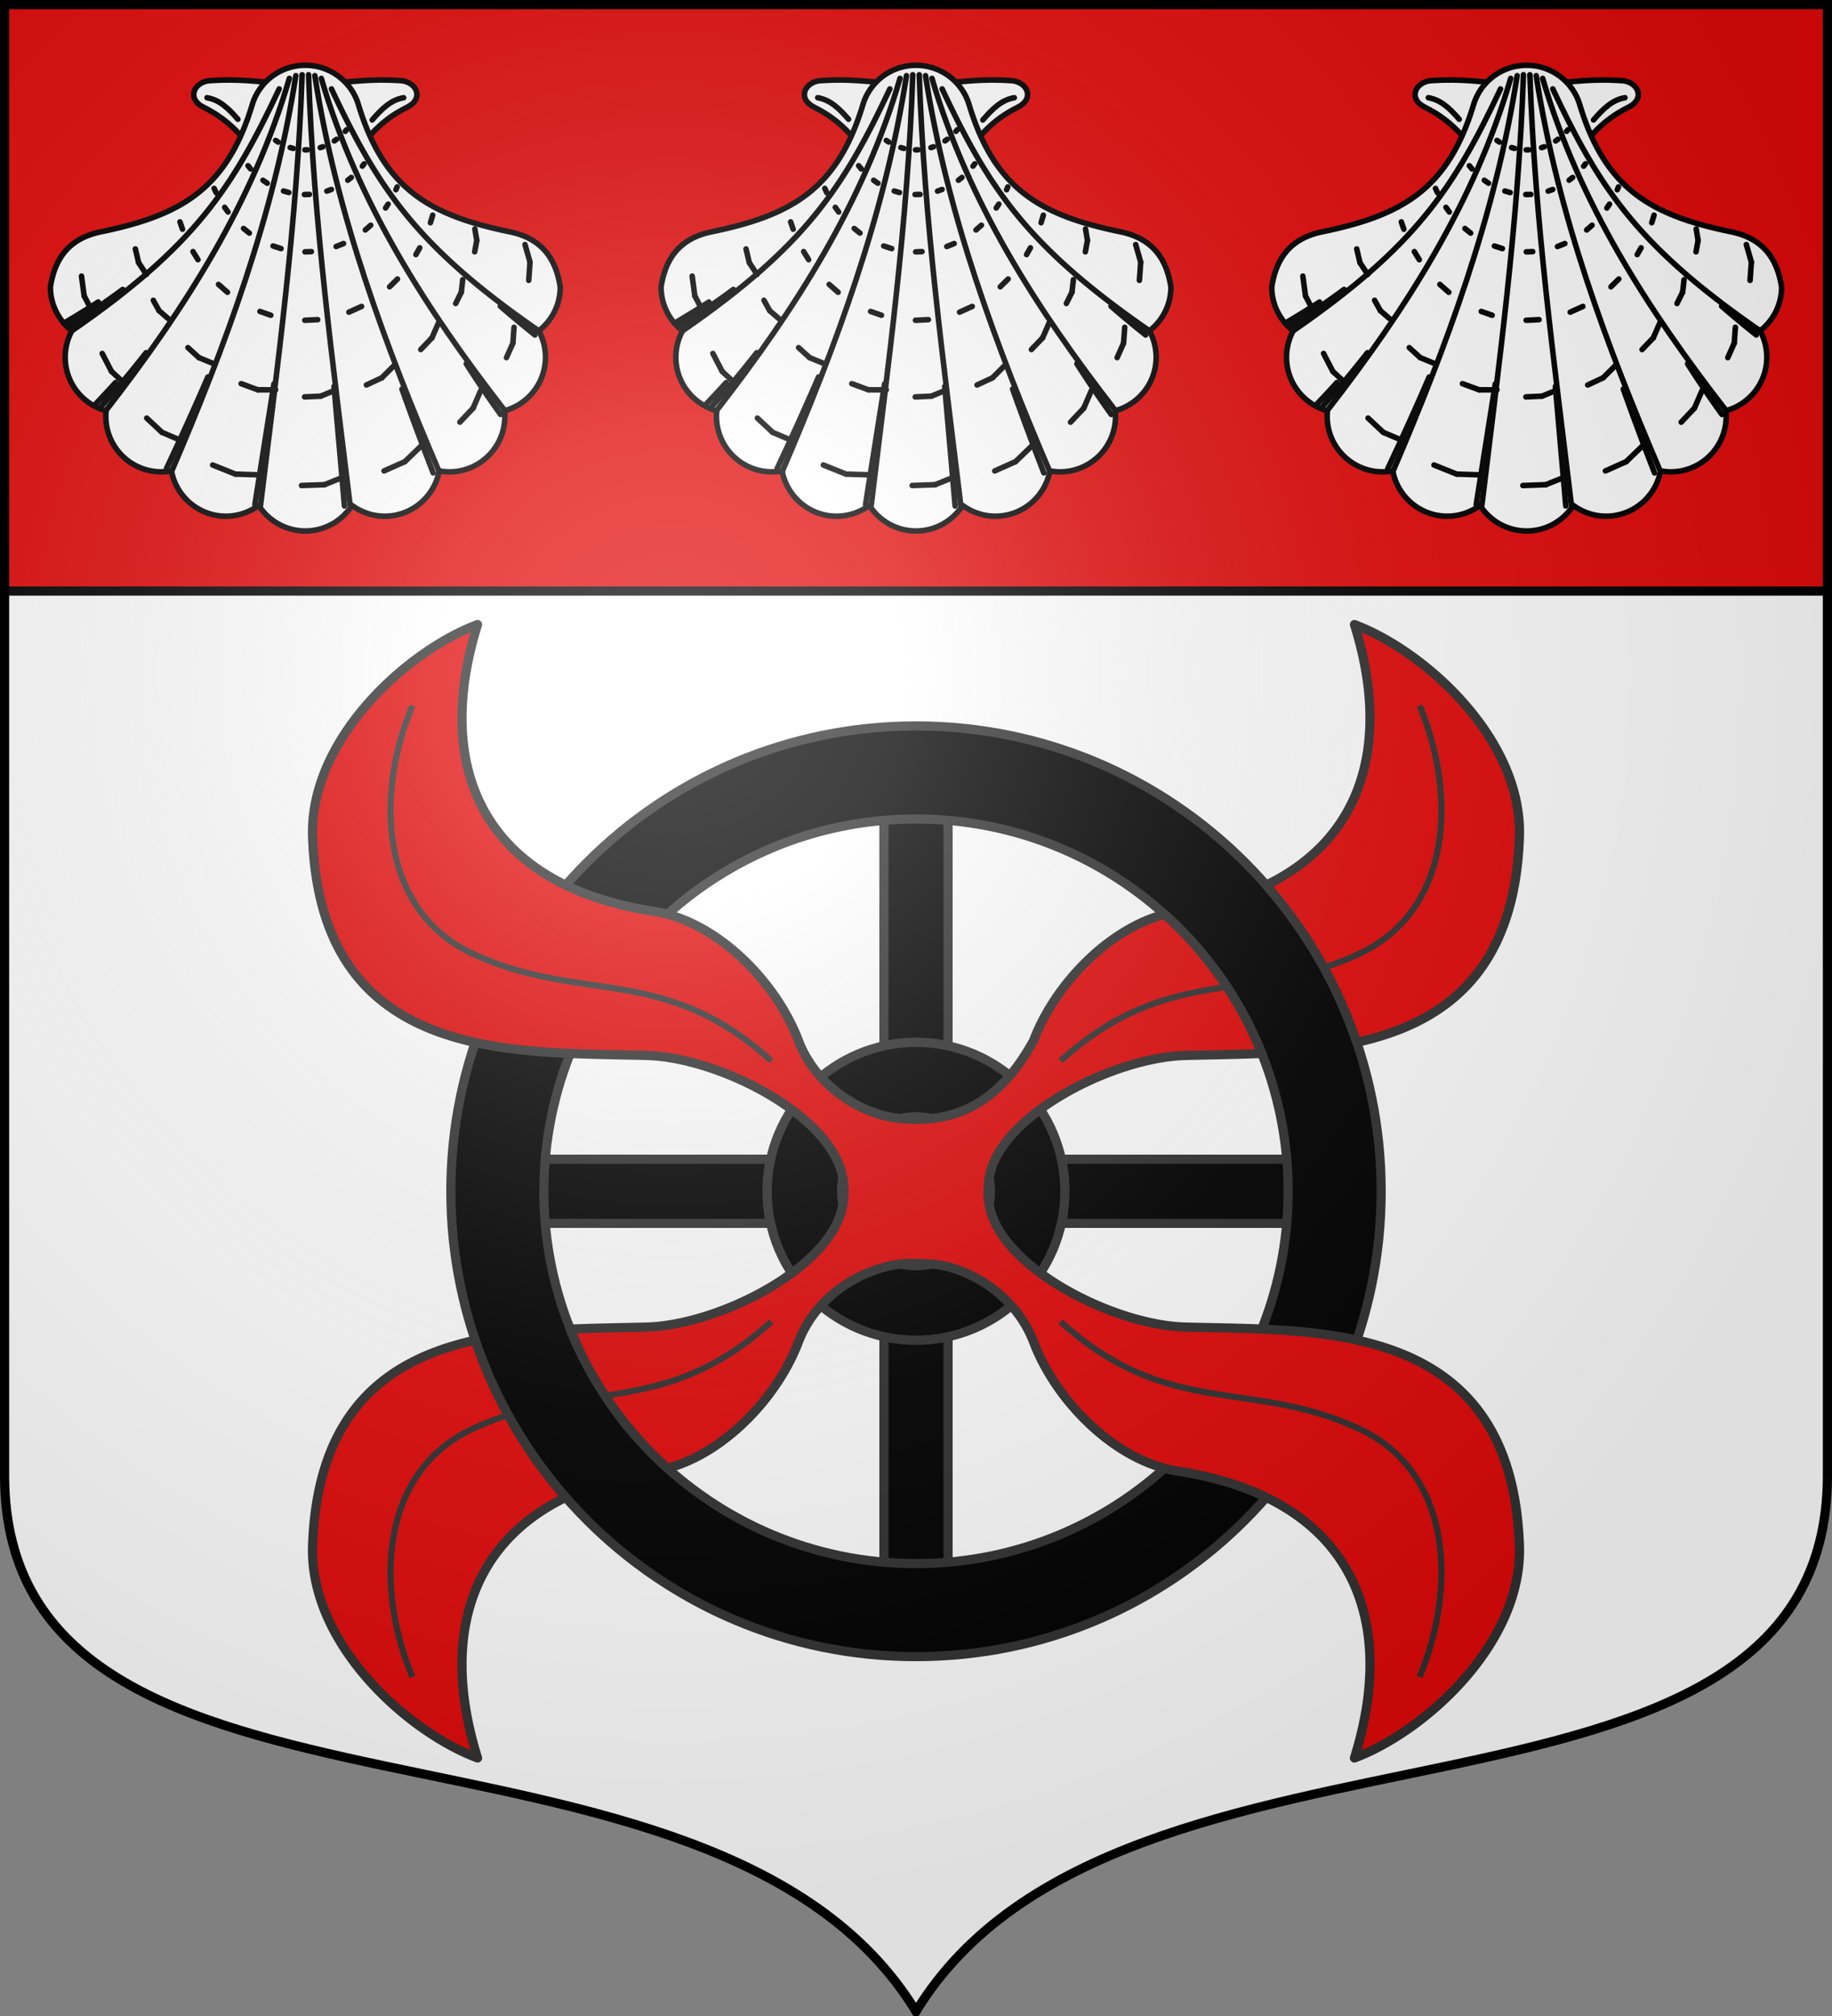
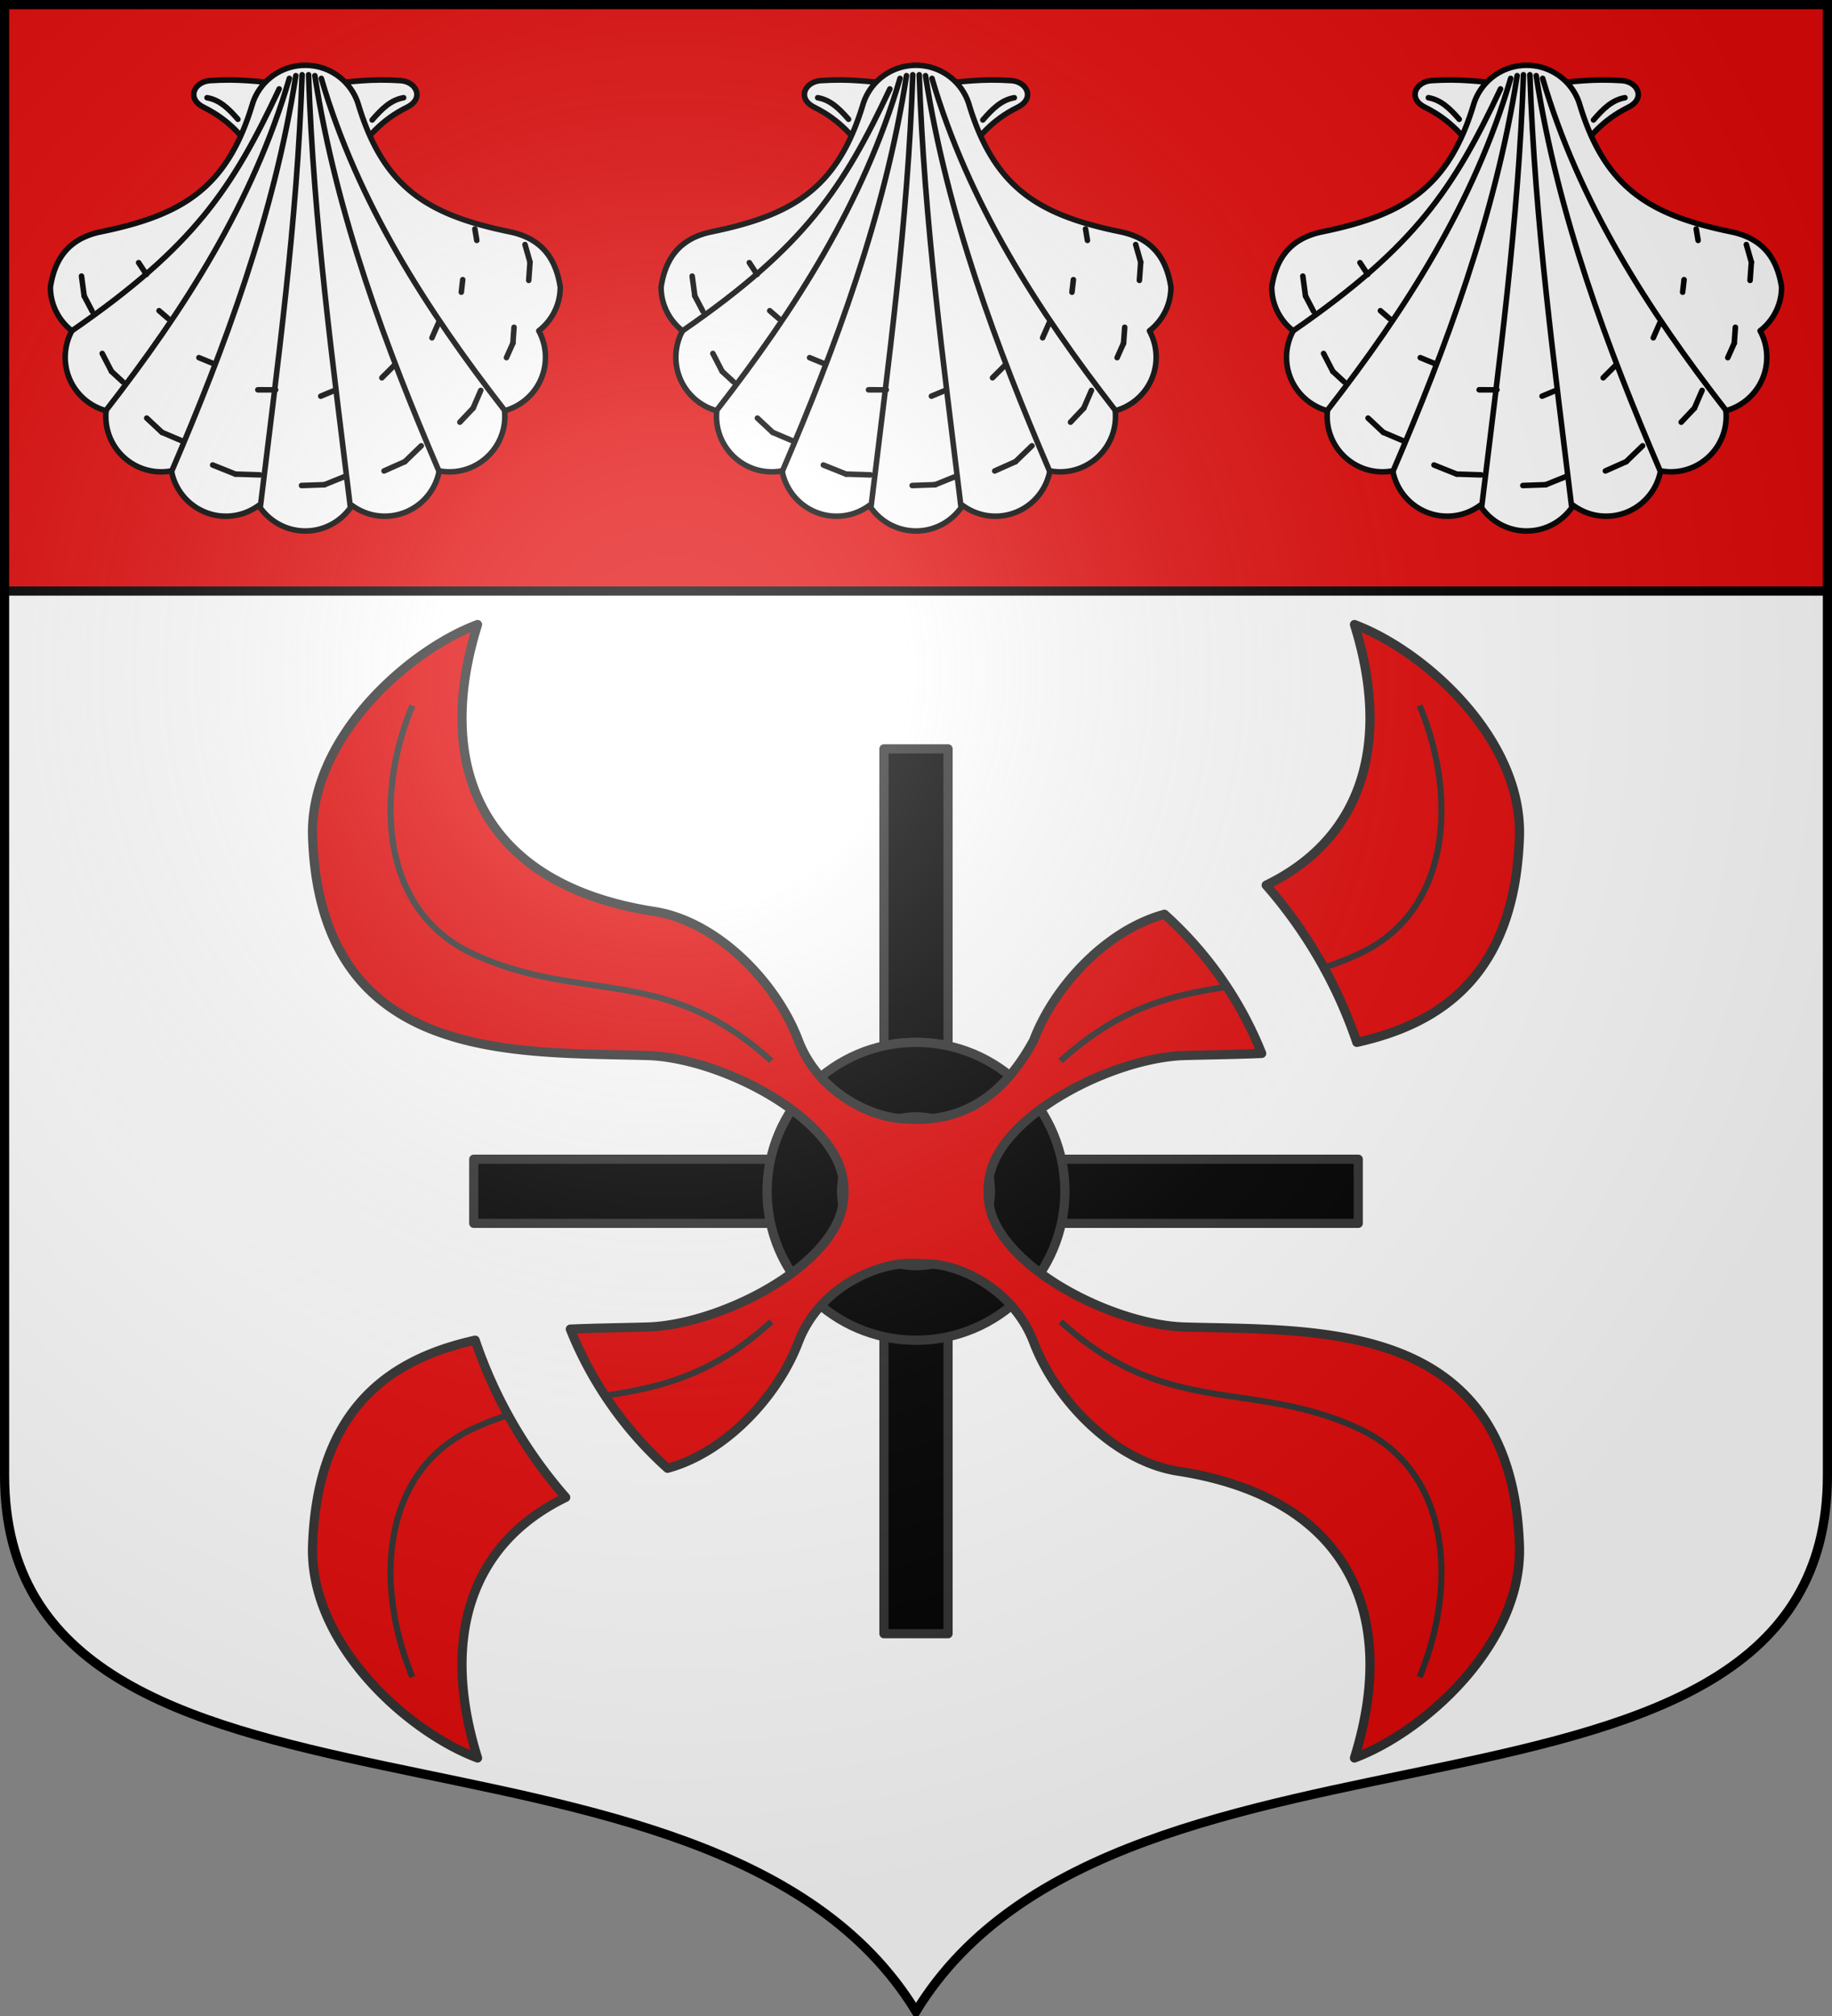
<svg xmlns="http://www.w3.org/2000/svg" xmlns:xlink="http://www.w3.org/1999/xlink" width="600" height="660" version="1.0">
  <rect width="100%" height="100%" fill="#808080" stroke="none" />
  <defs>
    <radialGradient r="405" cy="-80" cx="-80" gradientUnits="userSpaceOnUse" id="c">
      <stop offset="0" style="stop-color:#fff;stop-opacity:.31" />
      <stop offset=".19" style="stop-color:#fff;stop-opacity:.25" />
      <stop offset=".6" style="stop-color:#6b6b6b;stop-opacity:.125" />
      <stop offset="1" style="stop-color:#000;stop-opacity:.125" />
    </radialGradient>
    <path d="M-298.5-298.5V183c0 129.055 231.64 65.948 298.5 175.5C66.86 248.948 298.5 312.055 298.5 183v-481.5h-597z" id="a" />
  </defs>
  <g transform="translate(0 -392.362)">
    <use xlink:href="#a" style="fill:#fff" width="744.094" height="1052.362" transform="translate(300 692.362)" />
    <path style="fill:#e20909;fill-opacity:1;fill-rule:nonzero;stroke:none;stroke-width:1;stroke-linecap:butt;stroke-linejoin:round;stroke-miterlimit:4;stroke-dashoffset:0;stroke-opacity:1" d="M1.5 393.862h597v192H1.5v-192z" />
    <path style="opacity:1;fill:none;fill-opacity:1;fill-rule:nonzero;stroke:#000;stroke-width:3;stroke-linecap:butt;stroke-linejoin:round;stroke-miterlimit:4;stroke-dasharray:none;stroke-dashoffset:0;stroke-opacity:1" d="M1.5 193.5h597" transform="translate(0 392.362)" />
    <g transform="translate(300 692.362)">
      <g id="b">
        <path d="M-525.36 149.03c-11.844-.783-21.56-2.457-37.681-1.415-8.488.549-13.05 9.651-3.438 14.424 14.454 7.178 21.24 16.325 28.567 25.933l12.552-38.942zM-497.544 149.03c11.844-.783 21.56-2.457 37.681-1.415 8.488.549 13.05 9.651 3.438 14.424-14.454 7.178-21.24 16.325-28.567 25.933l-12.552-38.942z" style="fill:#fff;fill-opacity:1;stroke:#000;stroke-width:3;stroke-linecap:round;stroke-linejoin:round;stroke-miterlimit:4;stroke-dasharray:none;stroke-opacity:1" transform="matrix(.605 0 0 .605 309.428 -362.912)" />
        <path style="fill:#fff;fill-opacity:1;stroke:#000;stroke-width:3;stroke-linecap:round;stroke-linejoin:round;stroke-miterlimit:4;stroke-dasharray:none;stroke-opacity:1" d="M-511.452 139.313c-13.523 0-25 8.937-28.719 21.25-13.75 45.511-38.243 59.893-81.843 68.843-16.807 3.45-24.967 13.767-27.438 29.907 0 9.636 4.556 18.197 11.625 23.687a29.917 29.917 0 0 0-3.625 14.313c0 13.846 9.396 25.486 22.156 28.937-.1.998-.156 2.038-.156 3.063 0 16.56 13.44 30 30 30a29.99 29.99 0 0 0 5.531-.532c2.58 13.945 14.782 24.532 29.469 24.532 6.646 0 12.776-2.182 17.75-5.844 5.337 8.308 14.649 13.844 25.25 13.844s19.913-5.536 25.25-13.844c4.974 3.662 11.104 5.844 17.75 5.844 14.687 0 26.89-10.587 29.469-24.532a29.99 29.99 0 0 0 5.531.532c16.56 0 30-13.44 30-30 0-1.025-.056-2.065-.156-3.063 12.76-3.451 22.156-15.09 22.156-28.937A29.917 29.917 0 0 0-385.077 283c7.069-5.49 11.625-14.051 11.625-23.687-2.471-16.14-10.63-26.457-27.438-29.907-43.6-8.95-68.094-23.332-81.843-68.843-3.72-12.313-15.196-21.25-28.719-21.25z" transform="matrix(.605 0 0 .605 309.428 -362.912)" />
        <path style="fill:none;fill-opacity:1;stroke:#000;stroke-width:3;stroke-linecap:round;stroke-linejoin:round;stroke-miterlimit:4;stroke-dasharray:none;stroke-opacity:1" d="M-513.203 144.445c-2.665 79.488-13.192 156.027-22.499 233.024M-516.608 144.934c-11.63 75.31-38.649 147.496-67.113 213.847M-520.102 146.4c-19.647 67.17-56.9 125.2-99.394 179.85" transform="matrix(.605 0 0 .605 309.428 -362.912)" />
        <path style="fill:none;fill-opacity:1;stroke:#000;stroke-width:3;stroke-linecap:round;stroke-linejoin:round;stroke-miterlimit:4;stroke-dasharray:none;stroke-opacity:1" d="M-525.601 152.099C-550.83 205.684-571.376 237.145-637.827 283M-509.701 144.445c2.665 79.488 13.192 156.027 22.499 233.024M-506.296 144.934c11.63 75.31 38.649 147.496 67.113 213.847M-502.802 146.4c19.647 67.17 56.9 125.2 99.394 179.85" transform="matrix(.605 0 0 .605 309.428 -362.912)" />
-         <path d="M-497.303 152.099c25.228 53.585 45.776 85.046 112.226 130.901M-610.319 260.615c-8.839 6.556-18.683 13.302-29.758 20.387M-623.563 267.414a583.543 583.543 0 0 1-18.693 11.512M-597.653 294.847a608.595 608.595 0 0 1-24.75 29.614M-614.17 310.989a632.01 632.01 0 0 1-10.778 11.575M-564.237 308.012c-7.247 16.849-14.783 33.371-22.395 49.533M-528.457 311.727c-3.395 21.776-6.898 43.507-10.304 65.278M-495.903 313.107c1.839 21.574 3.782 43.112 5.628 64.683M-459.142 314.528c5.456 15.378 11.141 30.51 16.907 45.36M-424.344 300.85a613.885 613.885 0 0 0 18.594 27.412M-405.894 269.668c5.773 5.026 11.997 10.204 18.732 15.582" style="fill:none;fill-opacity:1;stroke:#000;stroke-width:3;stroke-linecap:round;stroke-linejoin:round;stroke-miterlimit:4;stroke-dasharray:none;stroke-opacity:1" transform="matrix(.605 0 0 .605 309.428 -362.912)" />
        <path transform="matrix(.605 0 0 .605 400.51 -324.721)" d="m-783.168 190.268 1.44 10.731M-771.952 232.126l5.014 9.706M-747.863 267.106l8.247 7.711M-712.163 292.49l12.28 4.916M-664.07 303.58l12.437-.431M-619.392 295.702l11.278-5.027M-578.351 269.317l7.177-7.602M-553.126 234.397l3.501-7.853M-541.065 192.585l.703-9.872" style="opacity:1;fill:none;fill-opacity:1;stroke:#000;stroke-width:3;stroke-linecap:round;stroke-linejoin:round;stroke-miterlimit:4;stroke-dasharray:none;stroke-opacity:1" />
        <path style="opacity:1;fill:none;fill-opacity:1;stroke:#000;stroke-width:3;stroke-linecap:round;stroke-linejoin:round;stroke-miterlimit:4;stroke-dasharray:none;stroke-opacity:1" d="m-631.18 264.124 4.317 8.245M-616.39 304.957l6.18 5.699M-589.068 337.942l10.388 4.426M-549.335 360.531l13.22.42M-501.085 366.274l11.54-4.659M-457.566 353.8l8.878-8.58M-420.626 324.84l4.143-9.599M-399.077 289.669l.604-8.577M-389.814 245.838l-2.717-9.517" transform="matrix(.605 0 0 .605 309.428 -362.912)" />
-         <path transform="matrix(.605 0 0 .605 400.51 -324.721)" d="m-754.002 175.553 1.758 7.437M-744.305 203.367l3.123 5.623M-725.558 228.973l5.957 5.42M-696.762 248.478l9.047 3.317M-662.41 255.634l8.747-.392M-628.943 249.19l8.366-3.9M-599.519 230.02l6.073-6.366M-580.607 205.097l3.044-6.114M-570.327 177.142l1.142-6.19" style="opacity:1;fill:none;fill-opacity:1;stroke:#000;stroke-width:3;stroke-linecap:round;stroke-linejoin:round;stroke-miterlimit:4;stroke-dasharray:none;stroke-opacity:1" />
        <path style="opacity:1;fill:none;fill-opacity:1;stroke:#000;stroke-width:3;stroke-linecap:round;stroke-linejoin:round;stroke-miterlimit:4;stroke-dasharray:none;stroke-opacity:1" d="m-601.696 246.115 4.196 6.387M-590.634 272.115l4.858 4.216M-569.053 297.517l7.451 3.055M-537.167 314.92l9.637.022M-503.115 318.367l8.085-3.36M-470.03 308.415l6.528-6.526M-442.898 286.779l3.528-8.06M-427.015 262.108l.77-6.786M-418.637 234.078l-1.043-6.207" transform="matrix(.605 0 0 .605 309.428 -362.912)" />
-         <path transform="matrix(.605 0 0 .605 400.51 -324.721)" d="m-729.873 160.919 1.384 3.99M-722.817 176.996l2.7 4.395M-708.999 194.766l4.851 4.263M-686.585 209.384l5.905 2.068M-662.3 214.174l7.01-.343M-638.432 209.785l6.88-3.103M-616.383 196.057l4.271-4.216M-602.147 178.637l2.09-3.677M-594.284 161.407l1.228-4.112M-711.366 142.797l1.119 2.415M-705.681 153.055l1.824 2.522M-695.44 164.498l3.131 2.492M-679.478 173.975l4.333 1.4M-662.197 177.137l3.474-.107M-645.334 174.27l4.009-1.615M-629.515 165.298l2.917-2.56M-618.57 153.419l1.403-2.109M-612.963 143.536l.667-1.525M-693.041 130.538l1.455 1.742M-684.931 138.42l2.322 1.603M-673.802 144.231l2.884.828M-662.505 146.128l2.732-.062M-650.354 144.282l2.47-.9M-639.027 138.39l1.91-1.51M-631.144 130.769l.976-1.258M-678.084 116.844l1.39.91M-670.19 120.716l1.653.458M-662.265 121.956l1.413-.022M-653.93 120.753l1.456-.49M-646.31 117.113l1.232-.873M-640.387 111.929l.751-.875" style="opacity:1;fill:none;fill-opacity:1;stroke:#000;stroke-width:3;stroke-linecap:round;stroke-linejoin:round;stroke-miterlimit:4;stroke-dasharray:none;stroke-opacity:1" />
        <path d="M-547.958 168.526c-5.138-5.913-9.928-10.496-16.708-11.662M-475.26 168.889c5.258-6.088 10.104-10.835 17.022-12.025" style="fill:none;fill-opacity:1;stroke:#000;stroke-width:3;stroke-linecap:round;stroke-linejoin:round;stroke-miterlimit:4;stroke-dasharray:none;stroke-opacity:1" transform="matrix(.605 0 0 .605 309.428 -362.912)" />
      </g>
      <use height="660" width="600" transform="translate(200)" xlink:href="#b" />
      <use transform="translate(-200)" height="660" width="600" xlink:href="#b" />
    </g>
  </g>
  <path d="M289.5 627.519v97.242a48.845 48.845 0 0 1 10.5-1.149c3.605 0 7.117.405 10.5 1.149v-97.242h-21zM155.156 761.862v21h97.242a48.85 48.85 0 0 1-1.148-10.5c0-3.605.404-7.116 1.148-10.5h-97.242zm192.445 0a48.85 48.85 0 0 1 1.149 10.5 48.85 48.85 0 0 1-1.149 10.5h97.242v-21h-97.242zM289.5 819.964v97.242h21v-97.242a48.845 48.845 0 0 1-10.5 1.148c-3.606 0-7.117-.404-10.5-1.148z" style="fill:#000;fill-opacity:1;fill-rule:nonzero;stroke:#313131;stroke-width:3;stroke-linecap:square;stroke-linejoin:round;stroke-miterlimit:4;stroke-dashoffset:0;stroke-opacity:1;display:inline" transform="matrix(-1 0 0 1 600 -382.362)" />
-   <path d="M300 620.019c-84.094 0-152.344 68.25-152.344 152.343 0 84.094 68.25 152.344 152.344 152.344 84.093 0 152.343-68.25 152.343-152.344 0-84.093-68.25-152.343-152.343-152.343zm0 30.468c67.275 0 121.875 54.6 121.875 121.875S367.275 894.237 300 894.237s-121.875-54.6-121.875-121.875S232.725 650.487 300 650.487z" style="fill:#000;fill-opacity:1;fill-rule:nonzero;stroke:#313131;stroke-width:3;stroke-linecap:square;stroke-linejoin:round;stroke-miterlimit:4;stroke-dasharray:none;stroke-dashoffset:0;stroke-opacity:1;display:inline" transform="matrix(-1 0 0 1 600 -382.362)" />
  <path d="M300 723.612c-26.91 0-48.75 21.84-48.75 48.75s21.84 48.75 48.75 48.75 48.75-21.84 48.75-48.75-21.84-48.75-48.75-48.75zm0 24.375c13.455 0 24.375 10.92 24.375 24.375 0 13.456-10.92 24.375-24.375 24.375s-24.375-10.92-24.375-24.375c0-13.454 10.92-24.375 24.375-24.375z" style="fill:#000;fill-opacity:1;fill-rule:nonzero;stroke:#313131;stroke-width:3;stroke-linecap:square;stroke-linejoin:round;stroke-miterlimit:4;stroke-dasharray:none;stroke-dashoffset:0;stroke-opacity:1;display:inline" transform="matrix(-1 0 0 1 600 -382.362)" />
  <path transform="matrix(-1 0 0 1 600 10)" d="M156.406 194.469c-22.985 8.592-55.17 37.492-54.031 69.625 1.584 44.662 25.208 60.956 53.25 67.156 6.47-19.151 16.659-36.576 29.688-51.469-32.672-15.83-40.583-48.024-28.907-85.312zm287.188 0c14.569 46.527-1.323 85.146-57.813 93.906-20.557 3.188-39.95 22.999-47.25 42.219-6.11 16.088-21.982 24.605-33.375 25.594-3.386.293-6.894.37-10.281 0-15.784-1.73-25.948-11.936-33.406-25.594-6.777-17.842-23.969-36.191-42.844-41.281-13.843 12.433-24.828 28-31.844 45.562 8.764.384 17.35.455 25.281.688 23.233.681 60.535 19.358 63.97 40 .488 2.937.518 5.966 0 8.875-3.692 20.682-40.737 39.318-63.97 40-43.572 1.279-107.054-2.778-109.687 71.468-1.14 32.133 31.046 61.033 54.031 69.625-14.569-46.527 1.323-85.146 57.813-93.906 20.557-3.188 39.95-22.999 47.25-42.219 6.11-16.088 22.002-24.706 33.375-25.594 3.447-.118 6.9-.406 10.312 0 11.446 1.365 27.264 9.506 33.375 25.594 6.777 17.842 23.969 36.191 42.844 41.281a122.178 122.178 0 0 0 31.844-45.562c-8.764-.384-17.35-.455-25.281-.688-23.233-.681-60.522-19.355-63.97-40-.489-2.93-.52-5.973 0-8.875 3.718-20.684 40.737-39.318 63.97-40 43.572-1.279 107.053 2.778 109.687-71.468 1.14-32.133-31.046-61.033-54.031-69.625zm.781 234.281c-6.468 19.148-16.632 36.579-29.656 51.469 32.65 15.835 40.548 48.034 28.875 85.312 22.985-8.592 55.17-37.492 54.031-69.625-1.584-44.662-25.208-60.956-53.25-67.156z" style="fill:#e20909;fill-opacity:1;fill-rule:nonzero;stroke:#313131;stroke-width:3;stroke-linecap:square;stroke-linejoin:round;stroke-miterlimit:4;stroke-dasharray:none;stroke-dashoffset:0;stroke-opacity:1;display:inline" />
  <path d="M348.105 729.024c34.725-31.048 61.785-18.065 97.002-34.398 30.383-14.092 31.914-51.57 20.2-80.349M251.895 815.7c-34.725 31.049-61.785 18.065-97.002 34.398-30.383 14.092-31.914 51.57-20.2 80.349M166.723 699.203c-3.864-1.174-7.787-2.702-11.83-4.577-30.383-14.092-31.914-51.57-20.2-80.349M433.525 845.6a97.805 97.805 0 0 1 11.582 4.498c30.383 14.092 31.914 51.57 20.2 80.349M251.895 729.024c-19.378-17.326-36.368-20.94-53.721-23.59M348.105 815.7c19.208 17.174 36.07 20.876 53.264 23.52" style="fill:none;fill-opacity:1;fill-rule:nonzero;stroke:#313131;stroke-width:2;stroke-linecap:square;stroke-linejoin:round;stroke-miterlimit:4;stroke-dasharray:none;stroke-dashoffset:0;stroke-opacity:1" transform="matrix(-1 0 0 1 600 -382.362)" />
  <use transform="translate(300 300)" xlink:href="#a" style="fill:url(#c)" width="744.094" height="1052.362" />
  <use transform="translate(300 300)" style="fill:none;stroke:#000;stroke-width:3" xlink:href="#a" width="744.094" height="1052.362" />
</svg>